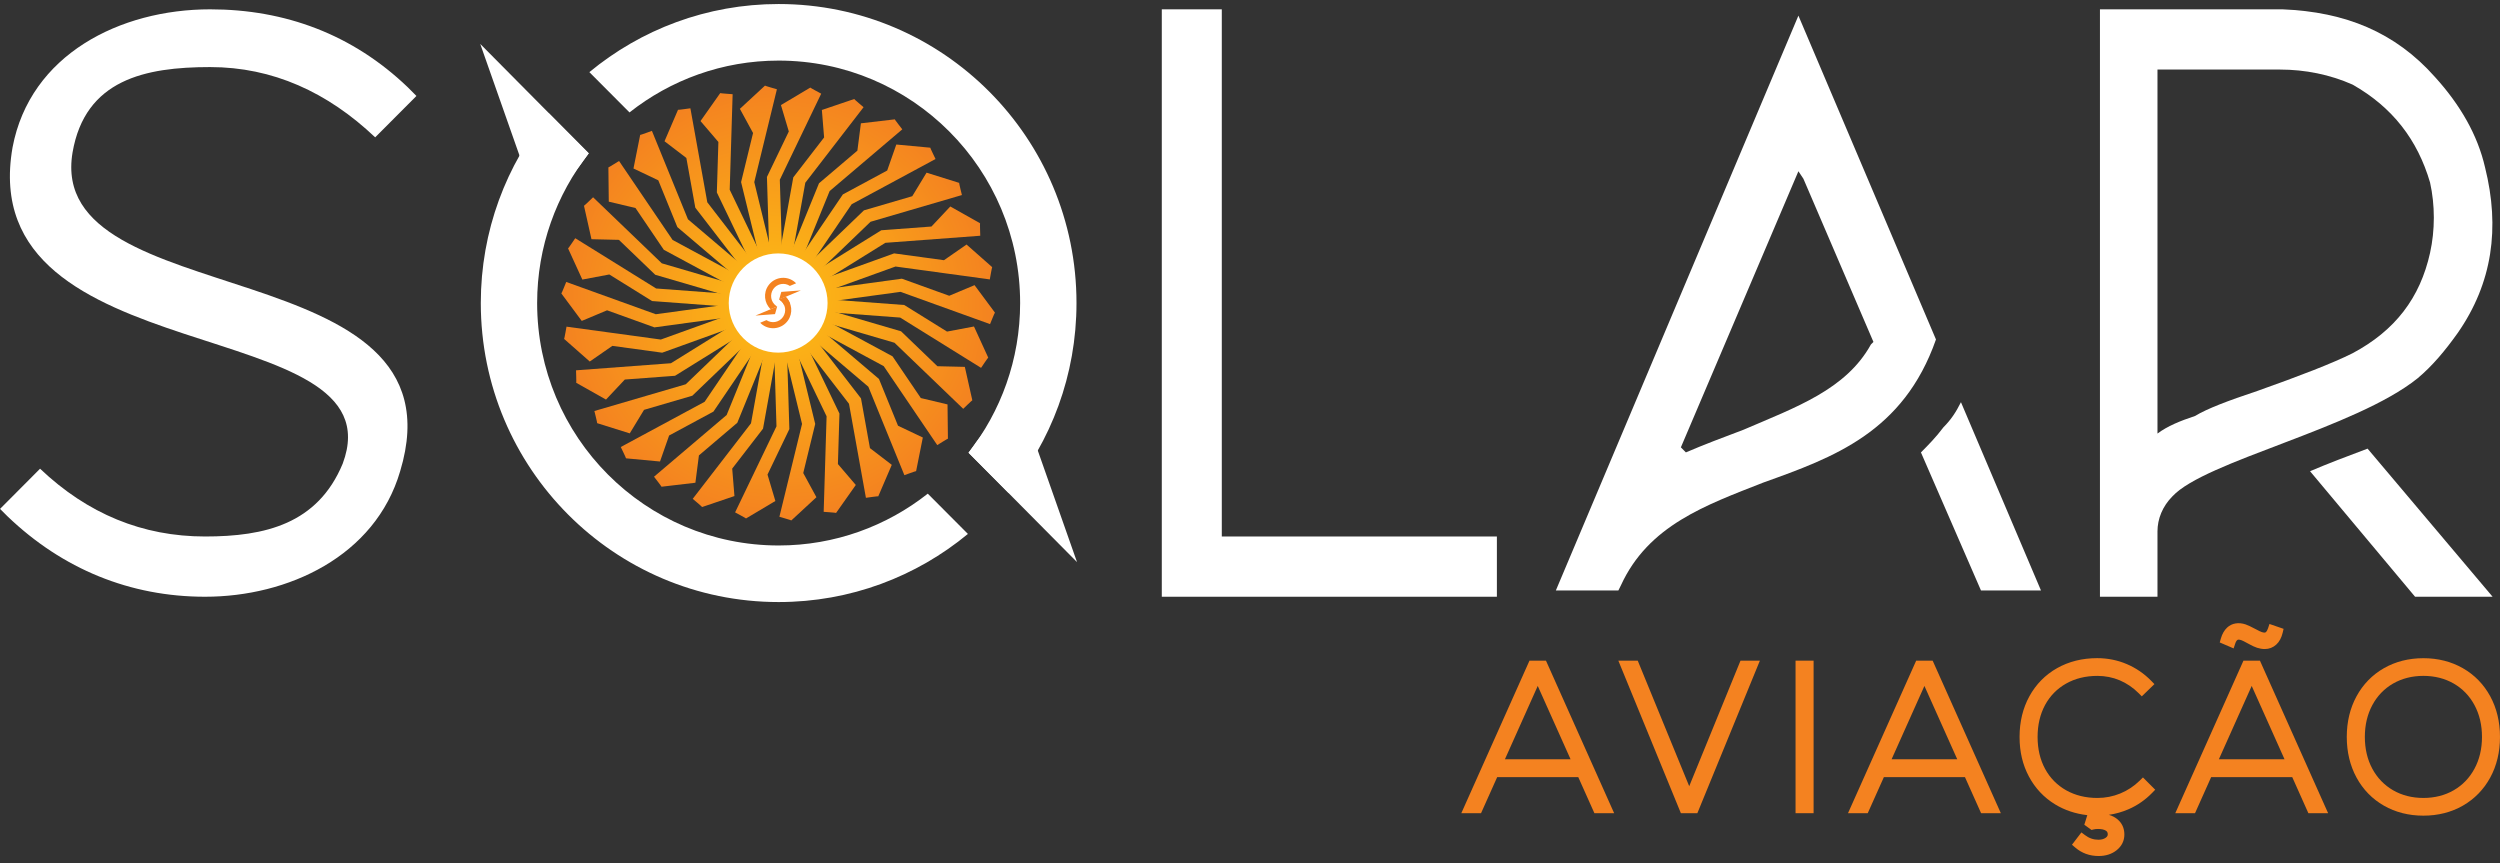
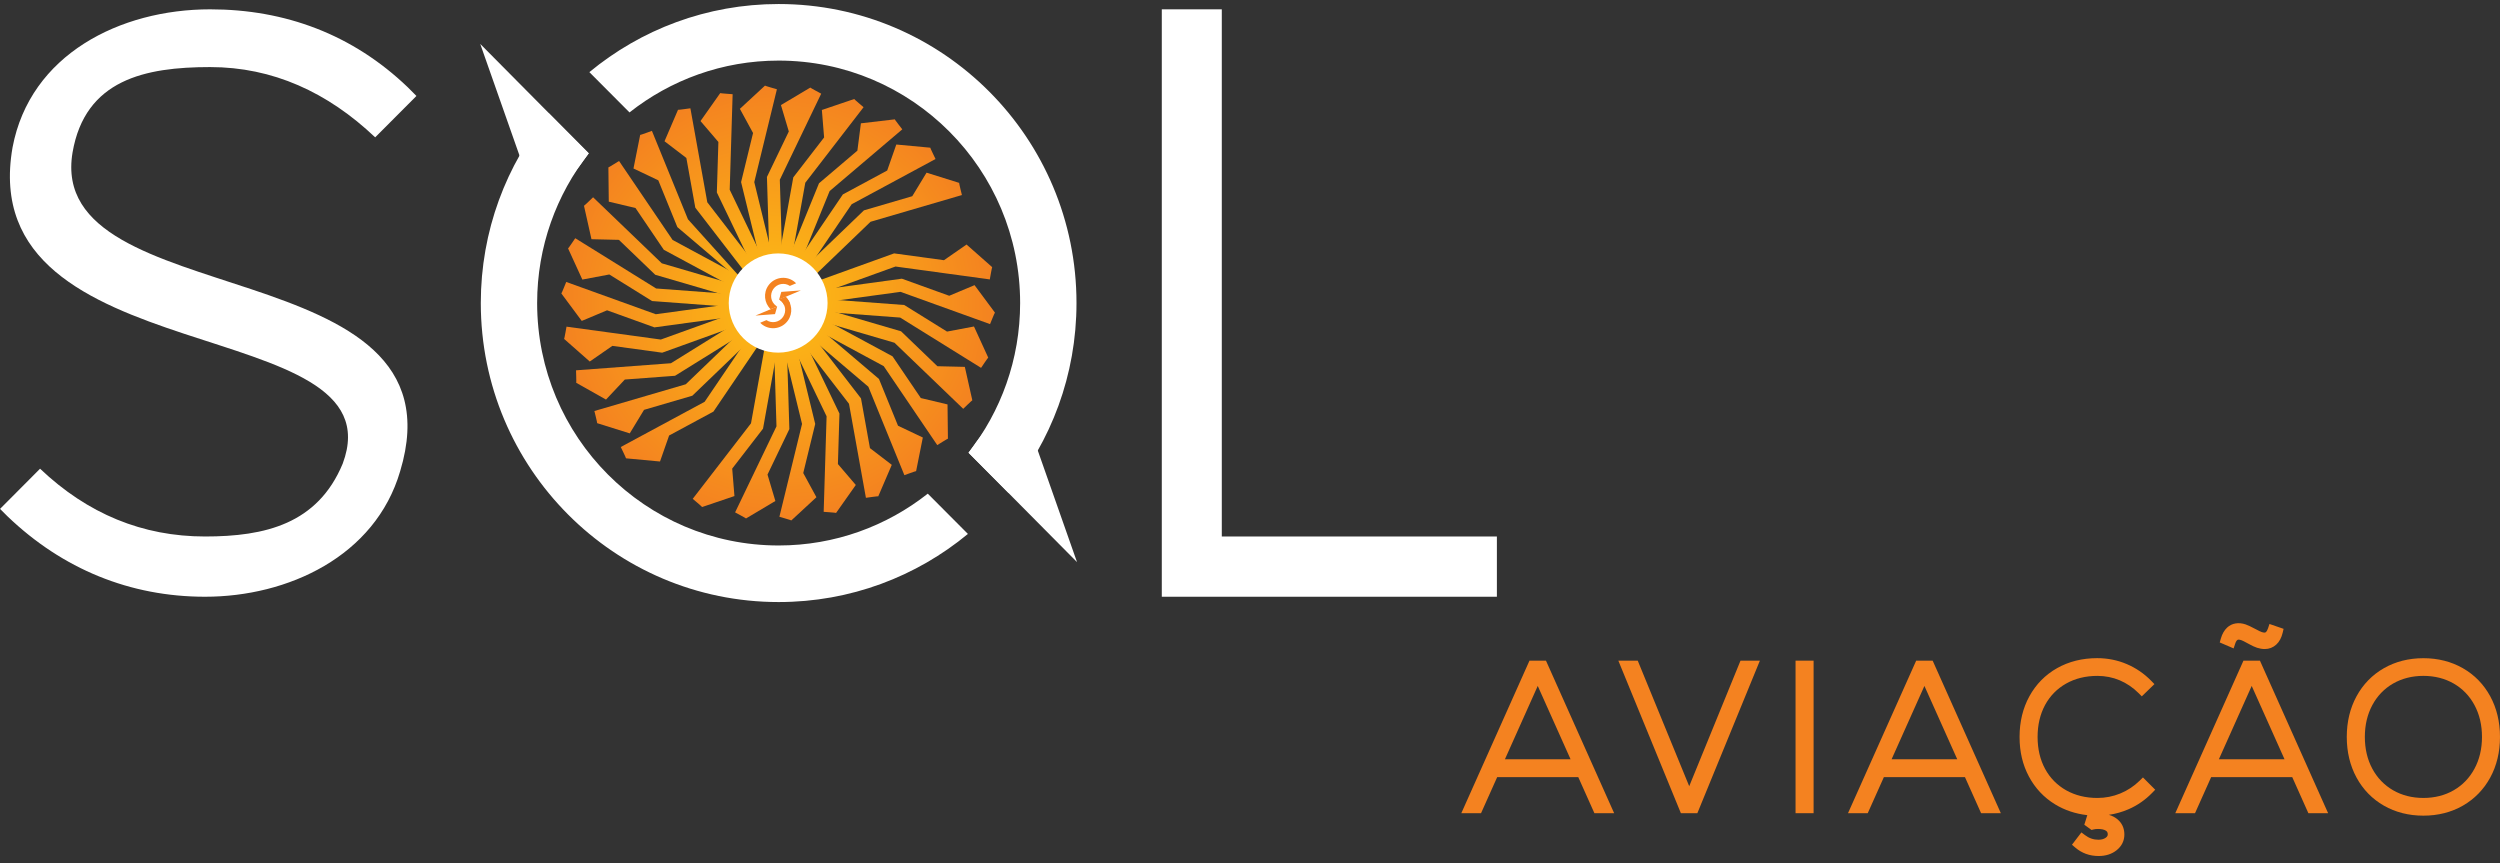
<svg xmlns="http://www.w3.org/2000/svg" width="223" height="77" viewBox="0 0 223 77" fill="none">
  <rect x="0" y="0" width="223" height="77" fill="#333333" stroke="none" />
  <g clip-path="url(#clip0_79_624)">
-     <path d="M187.315 0.832H203.6C209.18 1.057 213.638 2.849 217.209 6.879C219.442 9.342 221.002 12.029 221.668 14.938C223.006 20.311 222.34 25.238 219.218 29.717C218.097 31.285 216.984 32.627 215.647 33.747C210.068 38.223 196.689 41.136 193.784 44.27C192.895 45.166 192.447 46.283 192.447 47.404V53.227H187.315V0.832ZM211.187 40.017L222.34 53.229H215.424L206.057 42.033C207.619 41.363 209.404 40.687 211.189 40.017H211.187ZM192.447 6.208V38.674C193.342 38.003 194.456 37.553 195.793 37.106C196.913 36.435 198.693 35.763 201.373 34.867C205.16 33.521 208.065 32.404 209.851 31.508C213.638 29.491 215.871 26.581 216.762 22.551C217.21 20.534 217.21 18.296 216.762 16.283C215.648 12.475 213.415 9.566 209.851 7.547C207.842 6.652 205.609 6.205 203.382 6.205H192.448L192.447 6.208Z" fill="white" />
-     <path d="M172.687 30.277L160.418 1.395L138.783 52.667H144.36L144.582 52.222C147.037 46.849 152.166 45.058 157.297 43.041C163.542 40.803 169.788 38.564 172.689 30.279L172.687 30.277ZM160.865 15.948L167.111 30.501L166.887 30.726C164.657 34.758 160.193 36.324 155.511 38.337C153.726 39.008 151.942 39.68 150.381 40.354L149.934 39.903L160.418 15.275L160.865 15.946V15.948ZM182.054 52.667L174.917 35.875C174.47 36.771 174.025 37.443 173.355 38.114C172.686 39.009 172.016 39.682 171.348 40.356L176.702 52.667H182.054Z" fill="white" />
    <path d="M18.742 0.832C25.435 0.832 31.455 3.074 36.363 7.774C36.588 7.999 36.922 8.335 37.146 8.56L33.466 12.251C29.223 8.221 24.316 5.983 18.743 5.983C12.941 5.983 7.592 7.104 6.472 13.597C4.021 28.151 41.721 22.106 35.694 42.033C33.467 49.644 25.661 53.229 18.296 53.229C11.605 53.229 5.583 50.765 0.676 46.063C0.452 45.838 0.228 45.614 0.005 45.393L3.574 41.808C7.816 45.84 12.723 47.855 18.296 47.855C23.652 47.855 28.334 46.734 30.568 41.361C35.69 27.7 -2.449 33.523 1.12 13.147C2.682 4.865 10.713 0.832 18.742 0.832Z" fill="white" />
    <path d="M103.632 0.832H108.984V47.855H133.522V53.229H108.984H105.194H103.632V0.832Z" fill="white" />
    <path d="M136.43 58.93L130.349 72.537H132.109L133.548 69.321H140.782L142.221 72.537H143.982L137.9 58.93H136.43ZM134.24 67.724L137.167 61.185L140.094 67.724H134.24Z" fill="#F48220" />
    <path d="M150.678 70.13L146.086 58.93H144.356L149.935 72.537H151.404L156.982 58.93H155.253L150.678 70.13Z" fill="#F48220" />
    <path d="M161.773 58.93H160.163V72.537H161.773V58.93Z" fill="#F48220" />
    <path d="M170.924 58.93L164.842 72.537H166.602L168.041 69.321H175.275L176.714 72.537H178.475L172.393 58.93H170.924ZM168.731 67.724L171.658 61.185L174.585 67.724H168.731Z" fill="#F48220" />
    <path d="M190.863 69.631C190.356 70.128 189.772 70.515 189.126 70.779C188.48 71.044 187.793 71.178 187.084 71.178C186.043 71.178 185.104 70.946 184.296 70.491C183.493 70.037 182.863 69.395 182.422 68.584C181.977 67.766 181.753 66.806 181.753 65.734C181.753 64.661 181.979 63.703 182.422 62.883C182.863 62.072 183.493 61.43 184.296 60.976C185.104 60.519 186.043 60.289 187.084 60.289C187.792 60.289 188.465 60.423 189.085 60.686C189.706 60.951 190.273 61.336 190.768 61.833L191.049 62.114L192.174 61.023L191.89 60.731C191.26 60.086 190.523 59.582 189.701 59.233C188.878 58.884 187.992 58.707 187.067 58.707C185.74 58.707 184.538 59.008 183.491 59.599C182.44 60.194 181.609 61.038 181.023 62.106C180.439 63.167 180.145 64.387 180.145 65.73C180.145 67.073 180.424 68.221 180.975 69.258C181.528 70.3 182.313 71.135 183.306 71.744C184.159 72.266 185.125 72.59 186.187 72.712L185.921 73.568L186.565 74.031L186.747 73.986C186.86 73.958 186.992 73.943 187.141 73.943C187.458 73.943 187.697 73.996 187.852 74.101C187.965 74.178 188.011 74.268 188.011 74.414C188.011 74.507 187.99 74.618 187.829 74.728C187.66 74.845 187.447 74.904 187.177 74.904C186.74 74.904 186.35 74.77 185.98 74.491L185.661 74.251L184.82 75.349L185.111 75.6C185.694 76.102 186.396 76.357 187.196 76.357C187.833 76.357 188.374 76.183 188.804 75.839C189.261 75.473 189.494 75 189.494 74.434C189.494 73.869 189.275 73.405 188.862 73.068C188.646 72.892 188.395 72.763 188.109 72.684C188.722 72.593 189.313 72.426 189.871 72.182C190.657 71.84 191.361 71.352 191.965 70.731L192.245 70.444L191.152 69.347L190.866 69.627L190.863 69.631Z" fill="#F48220" />
    <path d="M199.376 57.42C199.458 57.177 199.558 57.054 199.667 57.054C199.751 57.054 199.846 57.072 199.945 57.11C200.031 57.143 200.207 57.224 200.561 57.422C200.868 57.595 201.122 57.714 201.337 57.783C201.565 57.856 201.793 57.894 202.017 57.894C202.411 57.894 202.757 57.76 203.045 57.495C203.317 57.245 203.507 56.892 203.612 56.449L203.696 56.093L202.437 55.658L202.308 56.046C202.182 56.428 202.045 56.428 202 56.428C201.925 56.428 201.837 56.411 201.741 56.378C201.661 56.35 201.5 56.282 201.19 56.111C200.803 55.905 200.52 55.771 200.322 55.702C199.702 55.487 199.082 55.58 198.657 55.983C198.403 56.221 198.215 56.552 198.099 56.962L198.001 57.306L199.238 57.838L199.378 57.425L199.376 57.42Z" fill="#F48220" />
    <path d="M200.117 58.93L194.035 72.537H195.796L197.234 69.321H204.469L205.907 72.537H207.668L201.586 58.93H200.117ZM197.925 67.724L200.852 61.185L203.779 67.724H197.925Z" fill="#F48220" />
    <path d="M222.131 62.112C221.55 61.044 220.73 60.2 219.69 59.605C218.656 59.012 217.469 58.711 216.166 58.711C214.862 58.711 213.677 59.012 212.641 59.605C211.603 60.2 210.781 61.044 210.2 62.112C209.623 63.172 209.332 64.391 209.332 65.734C209.332 67.077 209.625 68.294 210.2 69.356C210.781 70.424 211.601 71.268 212.641 71.863C213.675 72.456 214.861 72.757 216.166 72.757C217.471 72.757 218.656 72.456 219.69 71.863C220.728 71.266 221.55 70.424 222.131 69.356C222.708 68.296 222.999 67.077 222.999 65.734C222.999 64.391 222.706 63.174 222.131 62.112ZM216.167 71.177C215.164 71.177 214.254 70.947 213.463 70.491C212.677 70.037 212.055 69.392 211.613 68.574C211.168 67.749 210.944 66.793 210.944 65.732C210.944 64.671 211.17 63.716 211.615 62.89C212.055 62.072 212.679 61.427 213.463 60.973C214.253 60.518 215.162 60.288 216.167 60.288C217.173 60.288 218.08 60.518 218.872 60.973C219.658 61.426 220.28 62.07 220.721 62.89C221.167 63.716 221.393 64.671 221.393 65.732C221.393 66.793 221.167 67.749 220.721 68.574C220.28 69.392 219.658 70.037 218.872 70.491C218.082 70.947 217.173 71.177 216.167 71.177Z" fill="#F48220" />
    <path d="M69.298 7.963C69.298 7.963 68.231 7.657 68.237 7.637L65.998 9.708C66.39 10.427 66.781 11.146 67.173 11.866L66.106 16.241V16.243V16.245L68.192 24.795L69.3 24.523L67.281 16.243L69.3 7.963H69.298Z" fill="url(#paint0_linear_79_624)" />
    <path d="M65.351 8.403C65.351 8.403 64.244 8.325 64.244 8.305L62.485 10.798C63.016 11.42 63.549 12.041 64.08 12.663L63.943 17.166V17.167V17.169L67.754 25.096L68.781 24.599L65.09 16.923L65.351 8.403Z" fill="url(#paint1_linear_79_624)" />
    <path d="M61.582 9.66C61.582 9.66 60.484 9.816 60.479 9.794L59.275 12.6C59.925 13.096 60.574 13.593 61.223 14.09L62.021 18.524V18.526L67.39 25.485L68.291 24.784L63.091 18.044L61.582 9.656V9.66Z" fill="url(#paint2_linear_79_624)" />
-     <path d="M58.155 11.672C58.155 11.672 57.114 12.053 57.104 12.035L56.506 15.031C57.244 15.382 57.98 15.733 58.719 16.083L60.418 20.254V20.256L67.111 25.941L67.847 25.068L61.365 19.561L58.15 11.672H58.155Z" fill="url(#paint3_linear_79_624)" />
+     <path d="M58.155 11.672C58.155 11.672 57.114 12.053 57.104 12.035L56.506 15.031C57.244 15.382 57.98 15.733 58.719 16.083L60.418 20.254V20.256L67.111 25.941L61.365 19.561L58.15 11.672H58.155Z" fill="url(#paint3_linear_79_624)" />
    <path d="M55.22 14.359C55.22 14.359 54.28 14.95 54.268 14.933L54.303 17.988C55.098 18.177 55.891 18.366 56.686 18.555L59.21 22.279L66.936 26.445L67.476 25.436L59.995 21.403L55.216 14.355L55.22 14.359Z" fill="url(#paint4_linear_79_624)" />
    <path d="M52.904 17.596C52.904 17.596 52.106 18.369 52.091 18.355L52.759 21.337C53.574 21.355 54.391 21.374 55.206 21.395L58.448 24.51L66.868 26.972L67.186 25.873L59.034 23.489L52.901 17.594L52.904 17.596Z" fill="url(#paint5_linear_79_624)" />
    <path d="M51.312 21.248C51.312 21.248 50.692 22.171 50.673 22.161L51.944 24.937C52.745 24.786 53.548 24.635 54.35 24.483L58.166 26.854H58.168L66.912 27.506L66.996 26.364L58.529 25.733L51.308 21.246L51.312 21.248Z" fill="url(#paint6_linear_79_624)" />
    <path d="M50.508 25.15C50.508 25.15 50.094 26.183 50.073 26.177L51.892 28.626C52.646 28.31 53.399 27.995 54.151 27.679L58.375 29.202L67.063 28.014L66.909 26.88L58.495 28.03L50.503 25.148L50.508 25.15Z" fill="url(#paint7_linear_79_624)" />
    <path d="M50.533 29.137C50.533 29.137 50.341 30.234 50.32 30.233L52.607 32.249C53.278 31.783 53.95 31.317 54.621 30.852L59.069 31.46L67.32 28.484L66.935 27.406L58.944 30.288L50.529 29.137H50.533Z" fill="url(#paint8_linear_79_624)" />
    <path d="M51.382 33.031C51.382 33.031 51.421 34.143 51.4 34.146L54.055 35.642C54.615 35.045 55.175 34.451 55.735 33.854L60.211 33.52H60.212L67.668 28.887L67.068 27.914L59.847 32.401L51.38 33.032L51.382 33.031Z" fill="url(#paint9_linear_79_624)" />
    <path d="M53.019 36.661C53.019 36.661 53.288 37.74 53.267 37.747L56.174 38.657C56.599 37.957 57.023 37.257 57.448 36.558L61.757 35.297L68.091 29.21L67.301 28.383L61.168 34.278L53.016 36.663L53.019 36.661Z" fill="url(#paint10_linear_79_624)" />
    <path d="M55.372 39.872C55.372 39.872 55.858 40.872 55.841 40.883L58.873 41.166C59.143 40.393 59.414 39.621 59.685 38.847L63.639 36.715L68.573 29.438L67.632 28.793L62.853 35.84L55.372 39.873V39.872Z" fill="url(#paint11_linear_79_624)" />
-     <path d="M58.338 42.523C58.338 42.523 59.022 43.4 59.006 43.416L62.029 43.06C62.134 42.247 62.238 41.435 62.343 40.622L65.768 37.711V37.71L69.087 29.562L68.032 29.129L64.817 37.018L58.335 42.525L58.338 42.523Z" fill="url(#paint12_linear_79_624)" />
    <path d="M61.79 44.495C61.79 44.495 62.639 45.21 62.627 45.227L65.512 44.249C65.445 43.433 65.38 42.616 65.313 41.799L68.062 38.237V38.235L69.62 29.574L68.499 29.371L66.99 37.759L61.79 44.498V44.495Z" fill="url(#paint13_linear_79_624)" />
    <path d="M65.573 45.706C65.573 45.706 66.553 46.228 66.544 46.247L69.163 44.688C68.928 43.902 68.695 43.118 68.461 42.332L70.411 38.275V38.273V38.272L70.142 29.473L69.002 29.507L69.262 38.028L65.571 45.704L65.573 45.706Z" fill="url(#paint14_linear_79_624)" />
    <path d="M69.524 46.097C69.524 46.097 70.591 46.403 70.586 46.423L72.825 44.352C72.432 43.633 72.042 42.914 71.65 42.194L72.717 37.819V37.817V37.815L70.631 29.266L69.522 29.537L71.542 37.817L69.522 46.097H69.524Z" fill="url(#paint15_linear_79_624)" />
    <path d="M73.472 45.655C73.472 45.655 74.578 45.732 74.578 45.753L76.337 43.26C75.806 42.637 75.273 42.017 74.742 41.394L74.879 36.892V36.89V36.888L71.069 28.961L70.041 29.458L73.732 37.134L73.472 45.655Z" fill="url(#paint16_linear_79_624)" />
    <path d="M77.24 44.404C77.24 44.404 78.338 44.247 78.343 44.27L79.547 41.464C78.898 40.967 78.249 40.47 77.6 39.973L76.801 35.539V35.538L71.432 28.578L70.531 29.28L75.731 36.019L77.24 44.407V44.404Z" fill="url(#paint17_linear_79_624)" />
    <path d="M80.667 42.387C80.667 42.387 81.708 42.005 81.718 42.024L82.316 39.027C81.578 38.677 80.841 38.326 80.103 37.975L78.404 33.804V33.803L71.711 28.117L70.975 28.991L77.457 34.497L80.672 42.387H80.667Z" fill="url(#paint18_linear_79_624)" />
    <path d="M83.603 39.703C83.603 39.703 84.543 39.112 84.555 39.129L84.519 36.074C83.724 35.885 82.931 35.696 82.137 35.507L79.612 31.783L71.886 27.617L71.347 28.626L78.828 32.66L83.606 39.707L83.603 39.703Z" fill="url(#paint19_linear_79_624)" />
    <path d="M85.918 36.467C85.918 36.467 86.716 35.693 86.731 35.707L86.063 32.725C85.248 32.706 84.431 32.688 83.616 32.667L80.374 29.552L71.954 27.09L71.636 28.188L79.788 30.573L85.921 36.468L85.918 36.467Z" fill="url(#paint20_linear_79_624)" />
    <path d="M87.511 32.813C87.511 32.813 88.131 31.889 88.15 31.9L86.879 29.123C86.077 29.274 85.274 29.426 84.473 29.577L80.657 27.206H80.655L71.91 26.555L71.826 27.696L80.294 28.327L87.514 32.814L87.511 32.813Z" fill="url(#paint21_linear_79_624)" />
    <path d="M88.313 28.912C88.313 28.912 88.727 27.878 88.748 27.885L86.929 25.435C86.175 25.752 85.422 26.066 84.67 26.383L80.446 24.859L71.758 26.047L71.912 27.182L80.326 26.032L88.318 28.913L88.313 28.912Z" fill="url(#paint22_linear_79_624)" />
    <path d="M88.29 24.924C88.29 24.924 88.481 23.827 88.502 23.829L86.216 21.812C85.544 22.278 84.873 22.744 84.201 23.21L79.754 22.602L71.502 25.578L71.887 26.656L79.879 23.774L88.293 24.924H88.29Z" fill="url(#paint23_linear_79_624)" />
-     <path d="M87.44 21.029C87.44 21.029 87.401 19.917 87.421 19.914L84.767 18.418C84.207 19.015 83.647 19.609 83.087 20.206L78.611 20.54H78.61L71.154 25.173L71.754 26.146L78.974 21.659L87.442 21.028L87.44 21.029Z" fill="url(#paint24_linear_79_624)" />
    <path d="M85.803 17.398C85.803 17.398 85.534 16.319 85.555 16.312L82.648 15.402C82.224 16.102 81.799 16.802 81.374 17.502L77.065 18.762L70.731 24.849L71.521 25.676L77.654 19.781L85.806 17.397L85.803 17.398Z" fill="url(#paint25_linear_79_624)" />
    <path d="M83.45 14.185C83.45 14.185 82.964 13.185 82.981 13.174L79.95 12.891C79.679 13.664 79.409 14.436 79.138 15.21L75.183 17.342L70.249 24.619L71.191 25.264L75.969 18.217L83.45 14.184V14.185Z" fill="url(#paint26_linear_79_624)" />
    <path d="M80.483 11.537C80.483 11.537 79.8 10.66 79.815 10.645L76.792 11C76.688 11.814 76.583 12.625 76.479 13.438L73.054 16.349V16.351L69.734 24.498L70.789 24.931L74.004 17.042L80.487 11.535L80.483 11.537Z" fill="url(#paint27_linear_79_624)" />
    <path d="M77.032 9.564C77.032 9.564 76.183 8.849 76.195 8.832L73.311 9.81C73.378 10.627 73.443 11.444 73.51 12.26L70.761 15.822V15.824L69.202 24.486L70.324 24.688L71.833 16.3L77.032 9.561V9.564Z" fill="url(#paint28_linear_79_624)" />
    <path d="M73.249 8.354C73.249 8.354 72.27 7.831 72.278 7.812L69.66 9.372C69.894 10.158 70.127 10.941 70.362 11.727L68.411 15.784V15.786V15.788L68.68 24.587L69.821 24.553L69.56 16.032L73.251 8.356L73.249 8.354Z" fill="url(#paint29_linear_79_624)" />
    <path d="M90.635 34.684L87.025 39.506L86.399 40.386L96.071 50.141L90.635 34.684Z" fill="white" />
    <path d="M56.152 10.028C59.815 7.137 64.433 5.405 69.454 5.405C81.352 5.405 90.996 15.088 90.996 27.03C90.996 32.072 89.273 36.706 86.391 40.383L89.97 43.976C93.752 39.369 96.023 33.465 96.023 27.03C96.023 12.301 84.129 0.359 69.454 0.359C63.044 0.359 57.162 2.639 52.572 6.435L56.152 10.028Z" fill="white" />
    <path d="M48.273 19.374L51.883 14.551L52.51 13.673L42.837 3.918L48.273 19.374Z" fill="white" />
    <path d="M82.758 44.034C79.095 46.925 74.477 48.657 69.456 48.657C57.558 48.657 47.913 38.974 47.913 27.032C47.913 21.99 49.636 17.357 52.519 13.679L48.939 10.086C45.158 14.694 42.887 20.597 42.887 27.032C42.887 41.763 54.783 53.703 69.456 53.703C75.866 53.703 81.748 51.423 86.338 47.627L82.758 44.034Z" fill="white" />
    <path d="M69.411 31.456C71.846 31.456 73.82 29.475 73.82 27.031C73.82 24.587 71.846 22.605 69.411 22.605C66.977 22.605 65.003 24.587 65.003 27.031C65.003 29.475 66.977 31.456 69.411 31.456Z" fill="white" />
    <path d="M69.498 26.716L69.661 26.14L69.693 26.037L71.437 25.906L69.498 26.716Z" fill="#F48220" />
    <path d="M68.025 28.978C67.945 28.92 67.871 28.858 67.81 28.789L68.366 28.555C68.847 28.878 69.502 28.756 69.839 28.28C70.183 27.794 70.072 27.123 69.587 26.776C69.556 26.753 69.531 26.734 69.498 26.717L70.081 26.477C70.654 27.025 70.754 27.929 70.281 28.595C69.764 29.324 68.753 29.497 68.025 28.978Z" fill="#F48220" />
    <path d="M69.498 26.717L70.08 26.477C70.269 26.655 70.411 26.877 70.488 27.111L69.948 27.231C69.875 27.054 69.753 26.894 69.585 26.777C69.556 26.757 69.531 26.736 69.498 26.717Z" fill="#F48220" />
    <path d="M69.323 27.34L69.161 27.916L69.128 28.019L67.385 28.15L69.323 27.34Z" fill="#F48220" />
    <path d="M70.796 25.081C70.877 25.139 70.95 25.201 71.012 25.27L70.455 25.504C69.974 25.18 69.32 25.302 68.982 25.779C68.638 26.265 68.749 26.936 69.234 27.283C69.265 27.305 69.291 27.324 69.323 27.341L68.741 27.582C68.167 27.034 68.068 26.13 68.54 25.464C69.058 24.735 70.068 24.561 70.796 25.081Z" fill="#F48220" />
  </g>
  <defs>
    <linearGradient id="paint0_linear_79_624" x1="68.802" y1="24.74" x2="67.307" y2="7.717" gradientUnits="userSpaceOnUse">
      <stop stop-color="#FCB715" />
      <stop offset="1" stop-color="#F48220" />
    </linearGradient>
    <linearGradient id="paint1_linear_79_624" x1="68.341" y1="24.916" x2="63.328" y2="8.585" gradientUnits="userSpaceOnUse">
      <stop stop-color="#FCB715" />
      <stop offset="1" stop-color="#F48220" />
    </linearGradient>
    <linearGradient id="paint2_linear_79_624" x1="67.927" y1="25.189" x2="59.626" y2="10.269" gradientUnits="userSpaceOnUse">
      <stop stop-color="#FCB715" />
      <stop offset="1" stop-color="#F48220" />
    </linearGradient>
    <linearGradient id="paint3_linear_79_624" x1="67.577" y1="25.538" x2="56.36" y2="12.683" gradientUnits="userSpaceOnUse">
      <stop stop-color="#FCB715" />
      <stop offset="1" stop-color="#F48220" />
    </linearGradient>
    <linearGradient id="paint4_linear_79_624" x1="67.308" y1="25.956" x2="53.675" y2="15.721" gradientUnits="userSpaceOnUse">
      <stop stop-color="#FCB715" />
      <stop offset="1" stop-color="#F48220" />
    </linearGradient>
    <linearGradient id="paint5_linear_79_624" x1="67.132" y1="26.415" x2="51.682" y2="19.238" gradientUnits="userSpaceOnUse">
      <stop stop-color="#FCB715" />
      <stop offset="1" stop-color="#F48220" />
    </linearGradient>
    <linearGradient id="paint6_linear_79_624" x1="67.053" y1="26.906" x2="50.46" y2="23.089" gradientUnits="userSpaceOnUse">
      <stop stop-color="#FCB715" />
      <stop offset="1" stop-color="#F48220" />
    </linearGradient>
    <linearGradient id="paint7_linear_79_624" x1="67.08" y1="27.398" x2="50.059" y2="27.103" gradientUnits="userSpaceOnUse">
      <stop stop-color="#FCB715" />
      <stop offset="1" stop-color="#F48220" />
    </linearGradient>
    <linearGradient id="paint8_linear_79_624" x1="67.208" y1="27.88" x2="50.492" y2="31.116" gradientUnits="userSpaceOnUse">
      <stop stop-color="#FCB715" />
      <stop offset="1" stop-color="#F48220" />
    </linearGradient>
    <linearGradient id="paint9_linear_79_624" x1="67.43" y1="28.319" x2="51.741" y2="34.952" gradientUnits="userSpaceOnUse">
      <stop stop-color="#FCB715" />
      <stop offset="1" stop-color="#F48220" />
    </linearGradient>
    <linearGradient id="paint10_linear_79_624" x1="67.741" y1="28.703" x2="53.761" y2="38.454" gradientUnits="userSpaceOnUse">
      <stop stop-color="#FCB715" />
      <stop offset="1" stop-color="#F48220" />
    </linearGradient>
    <linearGradient id="paint11_linear_79_624" x1="68.123" y1="29.016" x2="56.465" y2="41.469" gradientUnits="userSpaceOnUse">
      <stop stop-color="#FCB715" />
      <stop offset="1" stop-color="#F48220" />
    </linearGradient>
    <linearGradient id="paint12_linear_79_624" x1="68.563" y1="29.242" x2="59.747" y2="43.861" gradientUnits="userSpaceOnUse">
      <stop stop-color="#FCB715" />
      <stop offset="1" stop-color="#F48220" />
    </linearGradient>
    <linearGradient id="paint13_linear_79_624" x1="69.041" y1="29.371" x2="63.46" y2="45.516" gradientUnits="userSpaceOnUse">
      <stop stop-color="#FCB715" />
      <stop offset="1" stop-color="#F48220" />
    </linearGradient>
    <linearGradient id="paint14_linear_79_624" x1="69.534" y1="29.398" x2="67.443" y2="46.358" gradientUnits="userSpaceOnUse">
      <stop stop-color="#FCB715" />
      <stop offset="1" stop-color="#F48220" />
    </linearGradient>
    <linearGradient id="paint15_linear_79_624" x1="70.021" y1="29.319" x2="71.515" y2="46.342" gradientUnits="userSpaceOnUse">
      <stop stop-color="#FCB715" />
      <stop offset="1" stop-color="#F48220" />
    </linearGradient>
    <linearGradient id="paint16_linear_79_624" x1="70.481" y1="29.142" x2="75.494" y2="45.473" gradientUnits="userSpaceOnUse">
      <stop stop-color="#FCB715" />
      <stop offset="1" stop-color="#F48220" />
    </linearGradient>
    <linearGradient id="paint17_linear_79_624" x1="70.895" y1="28.874" x2="79.198" y2="43.793" gradientUnits="userSpaceOnUse">
      <stop stop-color="#FCB715" />
      <stop offset="1" stop-color="#F48220" />
    </linearGradient>
    <linearGradient id="paint18_linear_79_624" x1="71.244" y1="28.523" x2="82.462" y2="41.377" gradientUnits="userSpaceOnUse">
      <stop stop-color="#FCB715" />
      <stop offset="1" stop-color="#F48220" />
    </linearGradient>
    <linearGradient id="paint19_linear_79_624" x1="71.514" y1="28.108" x2="85.147" y2="38.343" gradientUnits="userSpaceOnUse">
      <stop stop-color="#FCB715" />
      <stop offset="1" stop-color="#F48220" />
    </linearGradient>
    <linearGradient id="paint20_linear_79_624" x1="71.689" y1="27.647" x2="87.14" y2="34.823" gradientUnits="userSpaceOnUse">
      <stop stop-color="#FCB715" />
      <stop offset="1" stop-color="#F48220" />
    </linearGradient>
    <linearGradient id="paint21_linear_79_624" x1="71.768" y1="27.155" x2="88.364" y2="30.971" gradientUnits="userSpaceOnUse">
      <stop stop-color="#FCB715" />
      <stop offset="1" stop-color="#F48220" />
    </linearGradient>
    <linearGradient id="paint22_linear_79_624" x1="71.744" y1="26.662" x2="88.765" y2="26.957" gradientUnits="userSpaceOnUse">
      <stop stop-color="#FCB715" />
      <stop offset="1" stop-color="#F48220" />
    </linearGradient>
    <linearGradient id="paint23_linear_79_624" x1="71.615" y1="26.183" x2="88.33" y2="22.946" gradientUnits="userSpaceOnUse">
      <stop stop-color="#FCB715" />
      <stop offset="1" stop-color="#F48220" />
    </linearGradient>
    <linearGradient id="paint24_linear_79_624" x1="71.391" y1="25.742" x2="87.079" y2="19.107" gradientUnits="userSpaceOnUse">
      <stop stop-color="#FCB715" />
      <stop offset="1" stop-color="#F48220" />
    </linearGradient>
    <linearGradient id="paint25_linear_79_624" x1="71.081" y1="25.356" x2="85.061" y2="15.604" gradientUnits="userSpaceOnUse">
      <stop stop-color="#FCB715" />
      <stop offset="1" stop-color="#F48220" />
    </linearGradient>
    <linearGradient id="paint26_linear_79_624" x1="70.699" y1="25.043" x2="82.356" y2="12.588" gradientUnits="userSpaceOnUse">
      <stop stop-color="#FCB715" />
      <stop offset="1" stop-color="#F48220" />
    </linearGradient>
    <linearGradient id="paint27_linear_79_624" x1="70.258" y1="24.817" x2="79.076" y2="10.199" gradientUnits="userSpaceOnUse">
      <stop stop-color="#FCB715" />
      <stop offset="1" stop-color="#F48220" />
    </linearGradient>
    <linearGradient id="paint28_linear_79_624" x1="69.781" y1="24.689" x2="75.362" y2="8.543" gradientUnits="userSpaceOnUse">
      <stop stop-color="#FCB715" />
      <stop offset="1" stop-color="#F48220" />
    </linearGradient>
    <linearGradient id="paint29_linear_79_624" x1="69.29" y1="24.662" x2="71.38" y2="7.702" gradientUnits="userSpaceOnUse">
      <stop stop-color="#FCB715" />
      <stop offset="1" stop-color="#F48220" />
    </linearGradient>
    <clipPath id="clip0_79_624">
      <rect width="223" height="76" fill="white" transform="translate(0.001 0.359)" />
    </clipPath>
  </defs>
</svg>